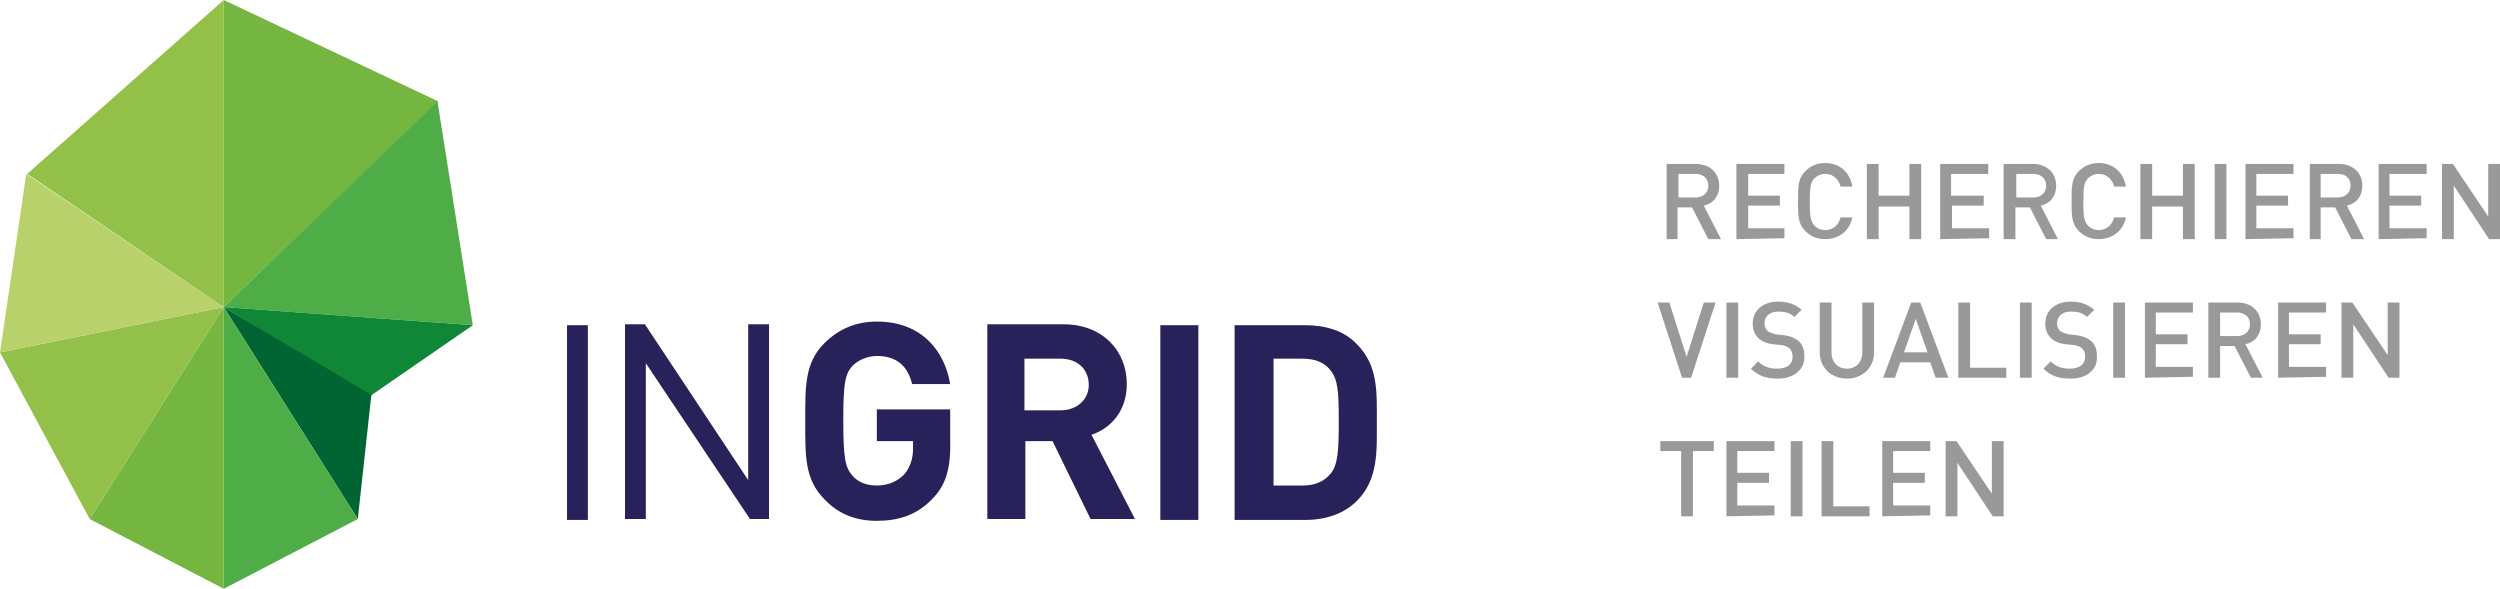
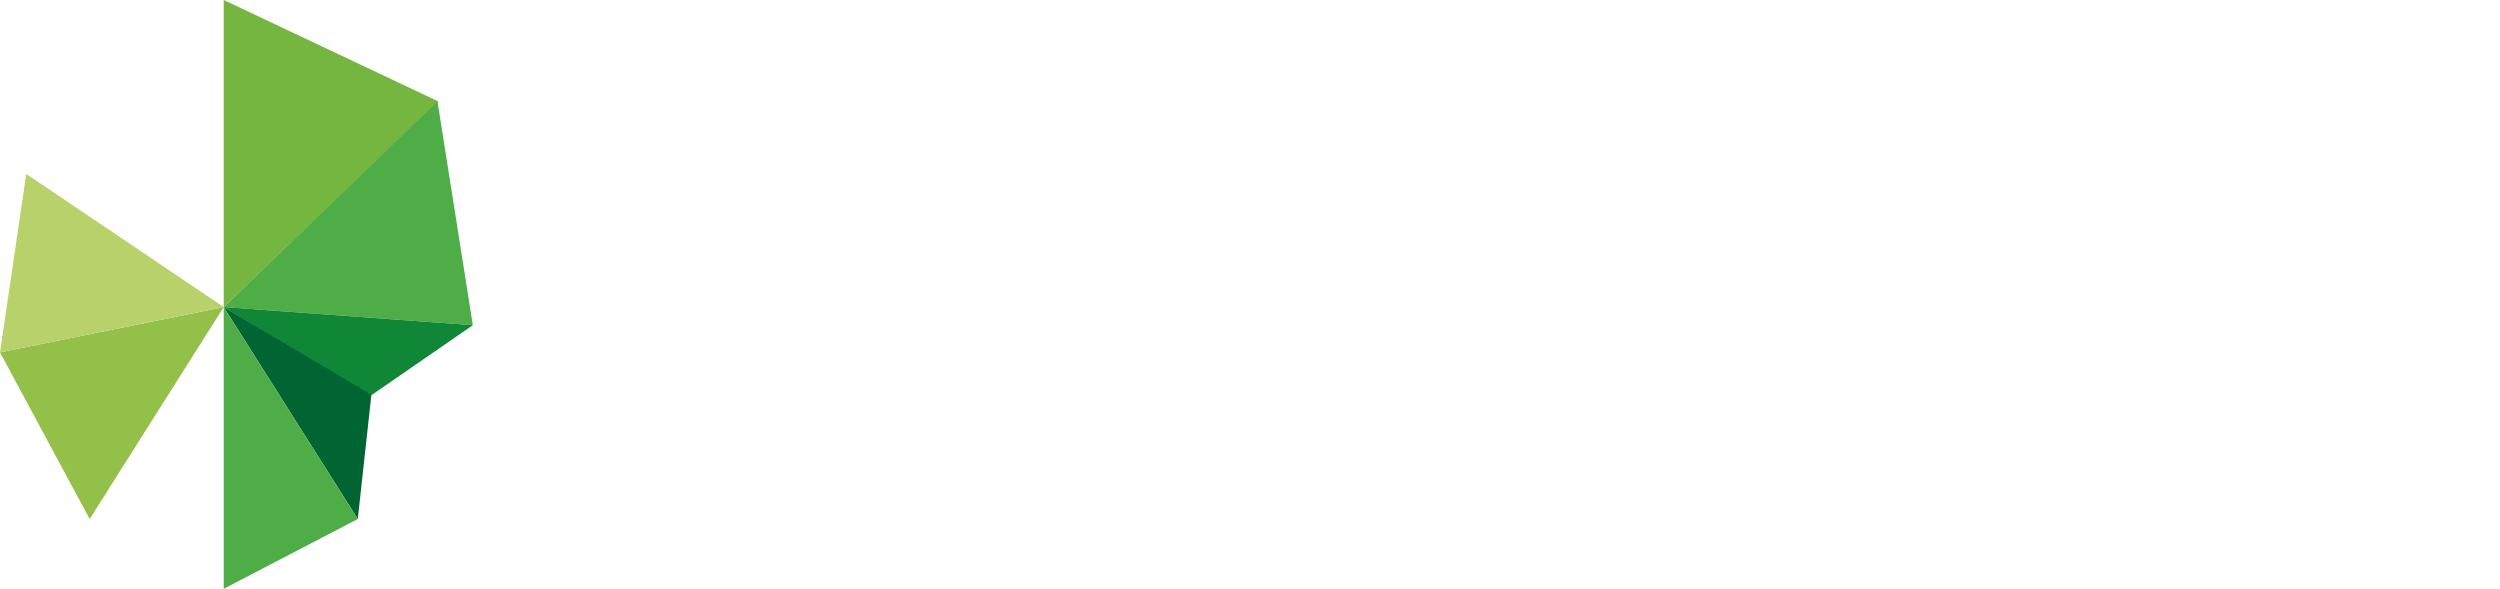
<svg xmlns="http://www.w3.org/2000/svg" viewBox="-159 388.9 276 65">
  <style>.st0{fill:#999999;} .st1{fill:#28225B;} .st2{fill:#75B641;} .st3{fill:#4EAD46;} .st4{fill:#0F8737;} .st5{fill:#006532;} .st6{fill:#92C049;} .st7{fill:#B8D16A;}</style>
  <g id="tag">
-     <path class="st0" d="M29.6 415.3l-1.8-3.5h-1.6v3.5H25V407h3.2c1.6 0 2.6 1 2.6 2.4 0 1.2-.7 2-1.7 2.2l1.9 3.7h-1.4zm-1.4-7.2h-1.9v2.6h1.9c.8 0 1.4-.5 1.4-1.3s-.6-1.3-1.4-1.3zM32.7 415.3V407H38v1.1h-4v2.4h3.5v1.1H34v2.5h4v1.1l-5.3.1zM42.5 415.3c-.9 0-1.6-.3-2.2-.9-.8-.8-.8-1.7-.8-3.3s0-2.5.8-3.3c.6-.6 1.3-.9 2.2-.9 1.5 0 2.7.9 3 2.6h-1.3c-.2-.8-.8-1.4-1.7-1.4-.5 0-.9.2-1.2.5-.4.4-.5.9-.5 2.6s.1 2.1.5 2.6c.3.3.7.5 1.2.5.9 0 1.5-.6 1.7-1.4h1.3c-.3 1.5-1.5 2.4-3 2.4zM51.8 415.3v-3.6h-3.4v3.6h-1.3V407h1.3v3.5h3.4V407h1.3v8.3h-1.3zM55.2 415.3V407h5.3v1.1h-4.1v2.4H60v1.1h-3.5v2.5h4.1v1.1l-5.4.1zM66.9 415.3l-1.8-3.5h-1.6v3.5h-1.3V407h3.2c1.6 0 2.6 1 2.6 2.4 0 1.2-.7 2-1.7 2.2l1.9 3.7h-1.3zm-1.4-7.2h-1.9v2.6h1.9c.8 0 1.4-.5 1.4-1.3s-.6-1.3-1.4-1.3zM72.7 415.3c-.9 0-1.6-.3-2.2-.9-.8-.8-.8-1.7-.8-3.3s0-2.5.8-3.3c.6-.6 1.3-.9 2.2-.9 1.5 0 2.7.9 3 2.6h-1.3c-.2-.8-.8-1.4-1.7-1.4-.5 0-.9.2-1.2.5-.4.4-.5.9-.5 2.6s.1 2.1.5 2.6c.3.3.7.5 1.2.5.9 0 1.5-.6 1.7-1.4h1.3c-.3 1.5-1.5 2.4-3 2.4zM82 415.3v-3.6h-3.4v3.6h-1.3V407h1.3v3.5H82V407h1.3v8.3H82zM85.5 415.3V407h1.3v8.3h-1.3zM88.9 415.3V407h5.3v1.1h-4.1v2.4h3.5v1.1h-3.5v2.5h4.1v1.1l-5.3.1zM100.6 415.3l-1.8-3.5h-1.6v3.5H96V407h3.2c1.6 0 2.6 1 2.6 2.4 0 1.2-.7 2-1.7 2.2l1.9 3.7h-1.4zm-1.5-7.2h-1.9v2.6h1.9c.8 0 1.4-.5 1.4-1.3s-.5-1.3-1.4-1.3zM103.6 415.3V407h5.3v1.1h-4.1v2.4h3.5v1.1h-3.5v2.5h4.1v1.1l-5.3.1zM115.8 415.3l-3.9-5.9v5.9h-1.3V407h1.2l3.9 5.8V407h1.3v8.3h-1.2zM27.7 430.6h-1l-2.7-8.3h1.3l1.9 6 1.9-6h1.3l-2.7 8.3zM31.6 430.6v-8.3h1.3v8.3h-1.3zM37.3 430.7c-1.3 0-2.2-.3-3-1.1l.8-.8c.6.6 1.3.8 2.1.8 1.1 0 1.7-.5 1.7-1.3 0-.4-.1-.7-.3-.9-.2-.2-.4-.3-.9-.4l-1-.1c-.7-.1-1.2-.3-1.6-.7-.4-.4-.6-.9-.6-1.6 0-1.4 1.1-2.4 2.8-2.4 1.1 0 1.9.3 2.6.9l-.8.8c-.5-.5-1.1-.6-1.8-.6-1 0-1.5.6-1.5 1.3 0 .3.1.6.3.8.2.2.6.3.9.4l.9.1c.8.1 1.2.3 1.6.6.5.4.7 1 .7 1.7.1 1.5-1.2 2.5-2.9 2.5zM44.9 430.7c-1.7 0-3-1.2-3-2.9v-5.5h1.3v5.5c0 1.1.7 1.8 1.7 1.8s1.7-.7 1.7-1.8v-5.5h1.3v5.5c0 1.7-1.3 2.9-3 2.9zM54.7 430.6l-.6-1.7h-3.3l-.6 1.7h-1.3l3.1-8.3h1l3.1 8.3h-1.4zm-2.2-6.5l-1.3 3.7h2.6l-1.3-3.7zM57.2 430.6v-8.3h1.3v7.2h4v1.1h-5.3zM64 430.6v-8.3h1.3v8.3H64zM69.6 430.7c-1.3 0-2.2-.3-3-1.1l.8-.8c.6.6 1.3.8 2.1.8 1.1 0 1.7-.5 1.7-1.3 0-.4-.1-.7-.3-.9-.2-.2-.4-.3-.9-.4l-1-.1c-.7-.1-1.2-.3-1.6-.7-.4-.4-.6-.9-.6-1.6 0-1.4 1.1-2.4 2.8-2.4 1.1 0 1.9.3 2.6.9l-.8.8c-.5-.5-1.1-.6-1.8-.6-1 0-1.5.6-1.5 1.3 0 .3.1.6.3.8.2.2.6.3.9.4l.9.1c.8.1 1.2.3 1.6.6.5.4.7 1 .7 1.7.1 1.5-1.1 2.5-2.9 2.5zM74.3 430.6v-8.3h1.3v8.3h-1.3zM77.8 430.6v-8.3h5.3v1.1H79v2.4h3.5v1.1H79v2.5h4.1v1.1l-5.3.1zM89.5 430.6l-1.8-3.5h-1.6v3.5h-1.3v-8.3H88c1.6 0 2.6 1 2.6 2.4 0 1.2-.7 2-1.7 2.2l1.9 3.7h-1.3zm-1.5-7.2h-1.9v2.6H88c.8 0 1.4-.5 1.4-1.3s-.6-1.3-1.4-1.3zM92.5 430.6v-8.3h5.3v1.1h-4.1v2.4h3.5v1.1h-3.5v2.5h4.1v1.1l-5.3.1zM104.7 430.6l-3.9-5.9v5.9h-1.3v-8.3h1.2l3.9 5.8v-5.8h1.3v8.3h-1.2zM27.9 438.7v7.2h-1.3v-7.2h-2.3v-1.1h5.9v1.1h-2.3zM31.6 445.9v-8.3h5.3v1.1h-4.1v2.4h3.5v1.1h-3.5v2.5h4.1v1.1l-5.3.1zM38.7 445.9v-8.3H40v8.3h-1.3zM42.1 445.9v-8.3h1.3v7.2h4v1.1h-5.3zM48.8 445.9v-8.3h5.3v1.1H50v2.4h3.5v1.1H50v2.5h4.1v1.1l-5.3.1zM61 445.9l-3.9-5.9v5.9h-1.3v-8.3H57l3.9 5.8v-5.8h1.3v8.3H61z" />
-   </g>
+     </g>
  <g id="logo">
-     <path class="st1" d="M-96.4 424.8h2.3v21.5h-2.3v-21.5zM-76.2 446.2L-87.7 429v17.2H-90v-21.5h2.2l11.4 17.2v-17.2h2.3v21.5h-2.1zM-56.1 444c-1.7 1.8-3.8 2.4-6.1 2.4-2.4 0-4.3-.8-5.8-2.4-2.2-2.2-2.1-4.9-2.1-8.6 0-3.7-.1-6.4 2.1-8.6 1.5-1.5 3.4-2.4 5.8-2.4 5 0 7.5 3.3 8.1 6.9h-4.2c-.5-2-1.7-3.1-3.9-3.1-1.1 0-2.1.5-2.7 1.1-.8.9-1 1.9-1 6s.2 5.2 1 6.1c.6.7 1.5 1.1 2.7 1.1 1.3 0 2.3-.5 3-1.2.7-.8 1-1.8 1-2.9v-.8h-4v-3.5h8.1v3.1c.1 3.3-.4 5.2-2 6.8zM-38.6 446.2l-4.2-8.6h-3v8.6H-50v-21.5h8.4c4.4 0 7 3 7 6.6 0 3-1.8 4.9-3.9 5.6l4.8 9.3h-4.9zm-3.3-17.7h-4v5.7h4c1.8 0 3.1-1.2 3.1-2.8 0-1.7-1.2-2.9-3.1-2.9zM-30.9 424.8h4.2v21.5h-4.2v-21.5zM-9.2 444.2c-1.4 1.4-3.4 2.1-5.7 2.1h-7.8v-21.5h7.8c2.2 0 4.3.6 5.7 2.1 2.4 2.4 2.2 5.4 2.2 8.6 0 3.1.2 6.3-2.2 8.7zm-2.9-14.4c-.7-.9-1.7-1.3-3.1-1.3h-3.2v14h3.2c1.5 0 2.4-.5 3.1-1.3.8-1 .9-2.5.9-5.8s-.1-4.6-.9-5.6z" />
-   </g>
+     </g>
  <g id="symbol">
    <path class="st2" d="M-134.3 422.8v-33.9l23.7 11.2-23.7 22.7z" />
    <path class="st3" d="M-134.3 422.8l27.5 2-3.9-24.7-23.6 22.7z" />
    <path class="st4" d="M-134.3 422.8l27.5 2-11.3 7.8-16.2-9.8z" />
    <path class="st5" d="M-134.3 422.8l14.8 23.4 1.5-13.7-16.3-9.7z" />
    <path class="st3" d="M-134.3 422.8v31.1l14.8-7.7-14.8-23.4z" />
-     <path class="st2" d="M-134.3 422.8v31.1l-14.8-7.7 14.8-23.4z" />
    <path class="st6" d="M-134.3 422.8l-24.7 5 9.9 18.4 14.8-23.4z" />
    <path class="st7" d="M-134.3 422.8l-24.7 5 2.9-19.7 21.8 14.7z" />
-     <path class="st6" d="M-134.3 422.8v-33.9l-21.7 19.2 21.7 14.7z" />
  </g>
</svg>